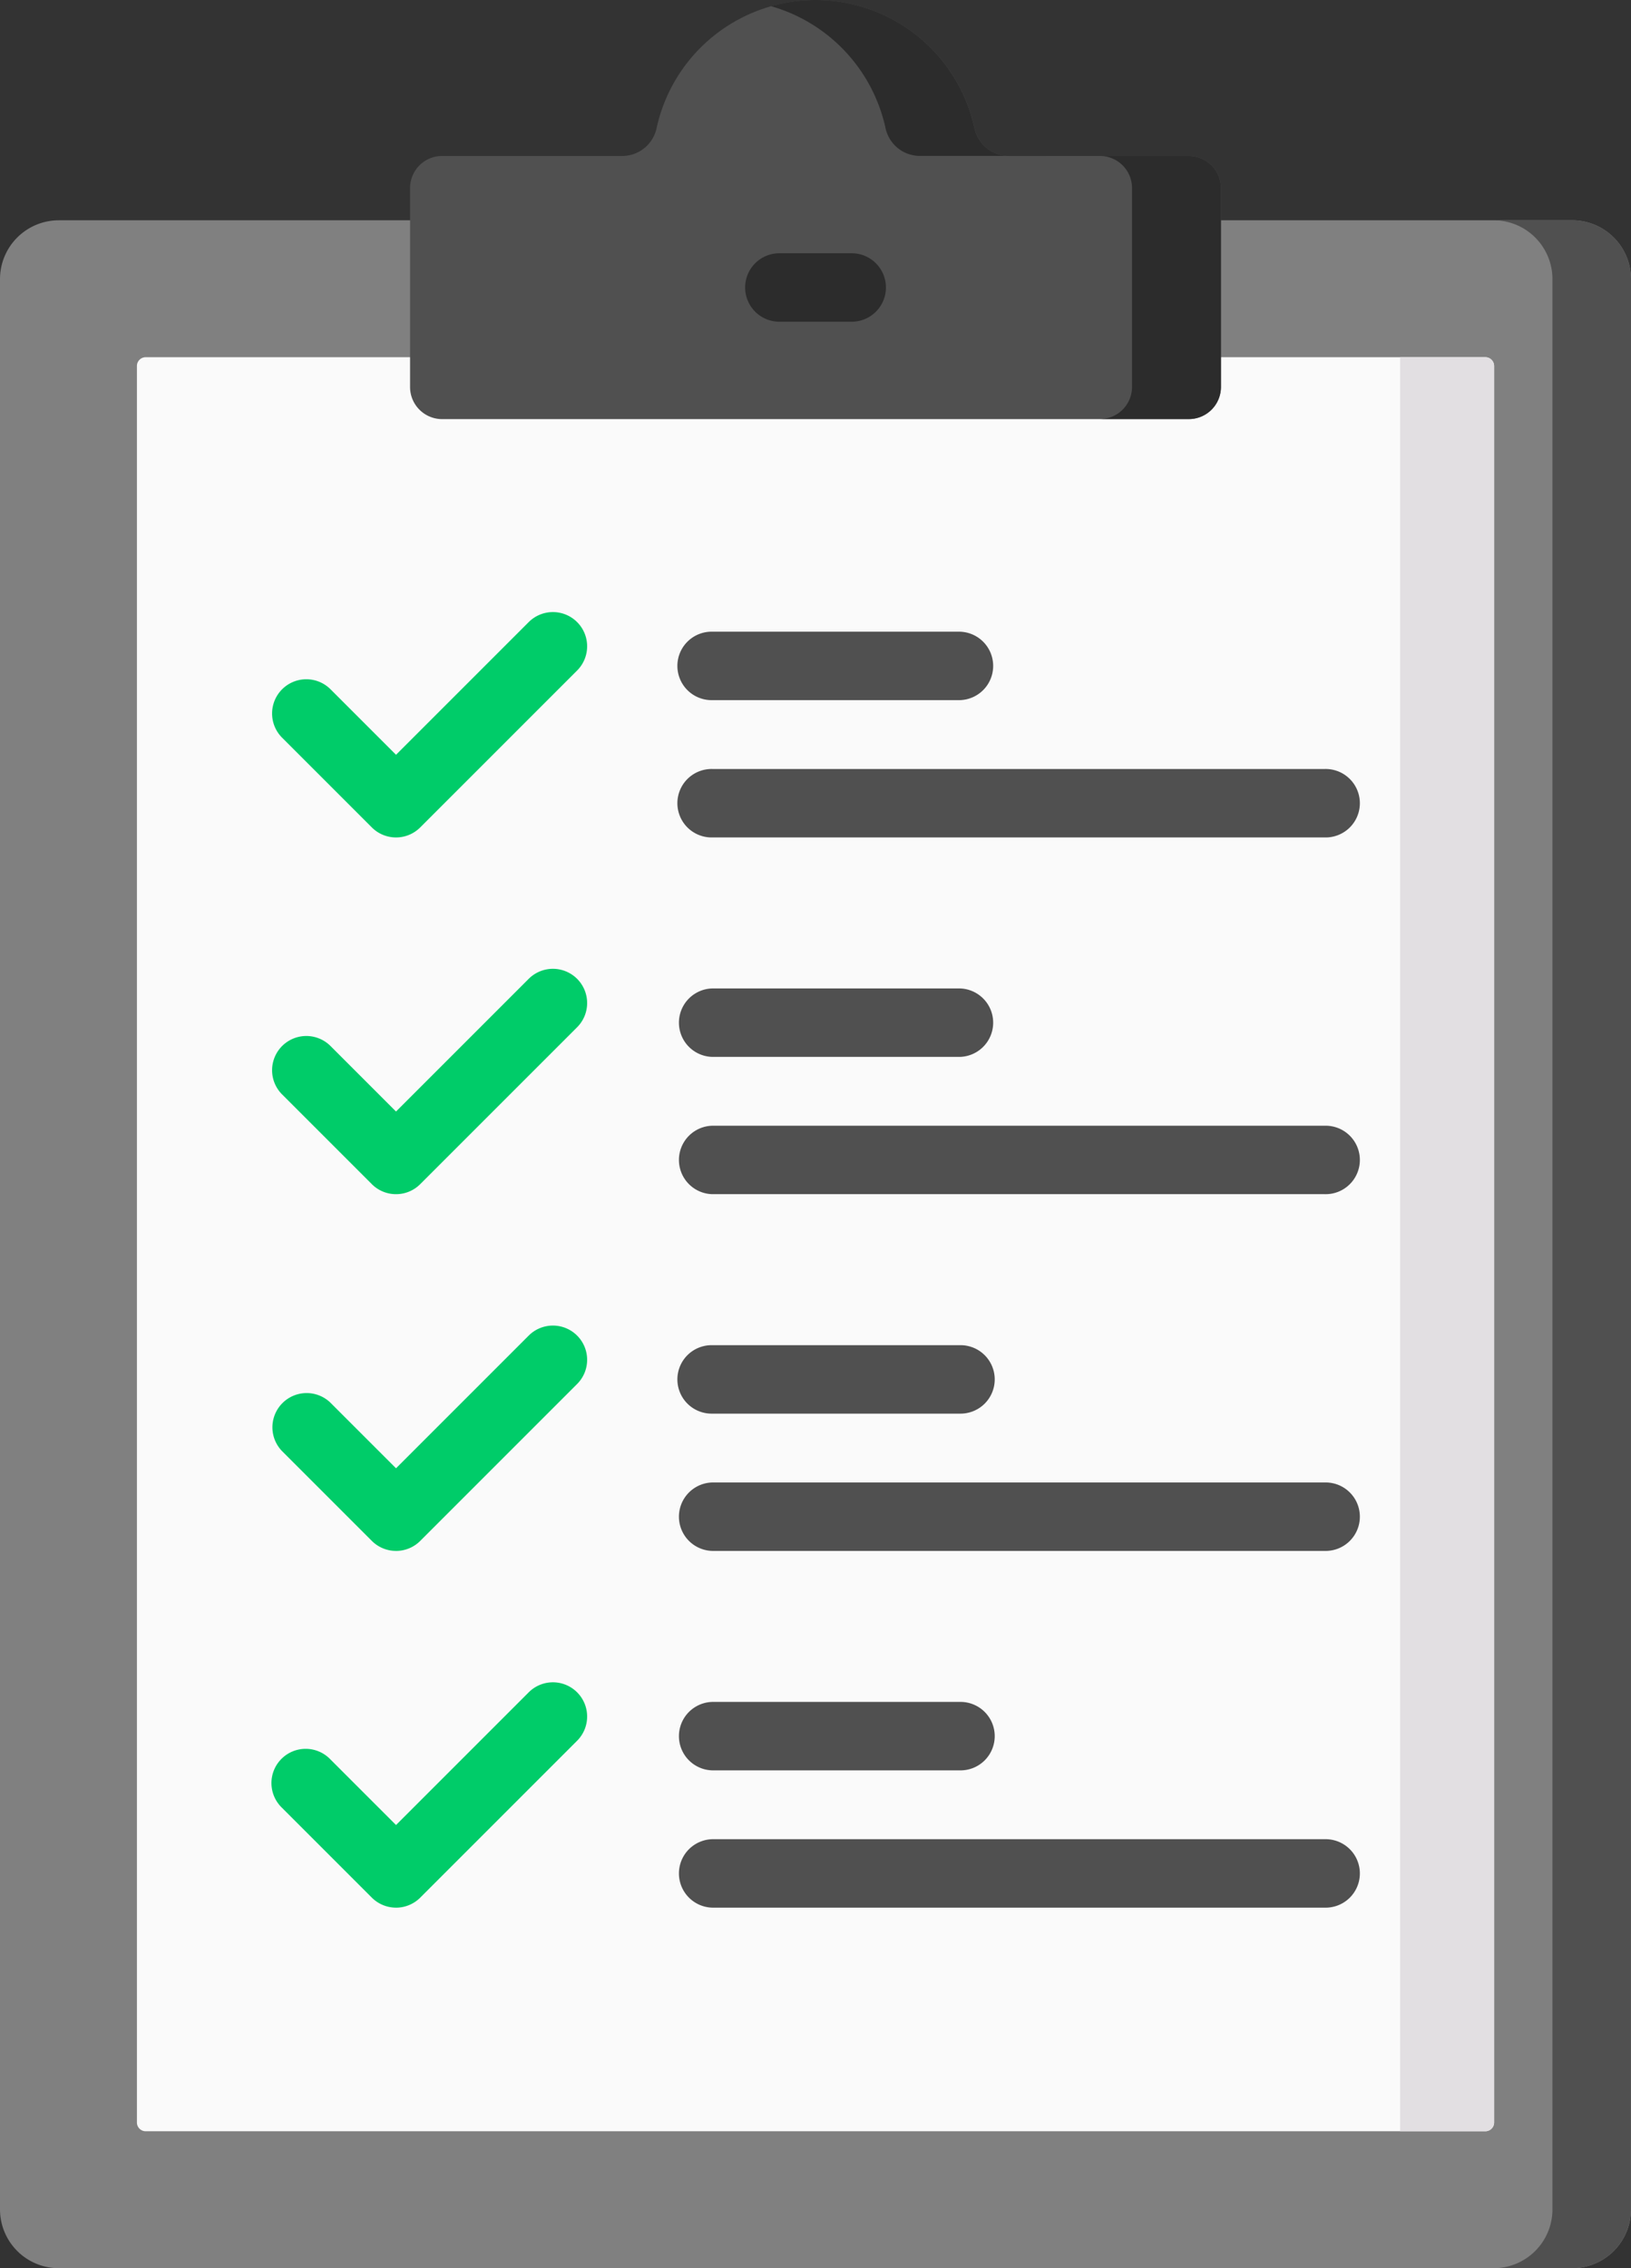
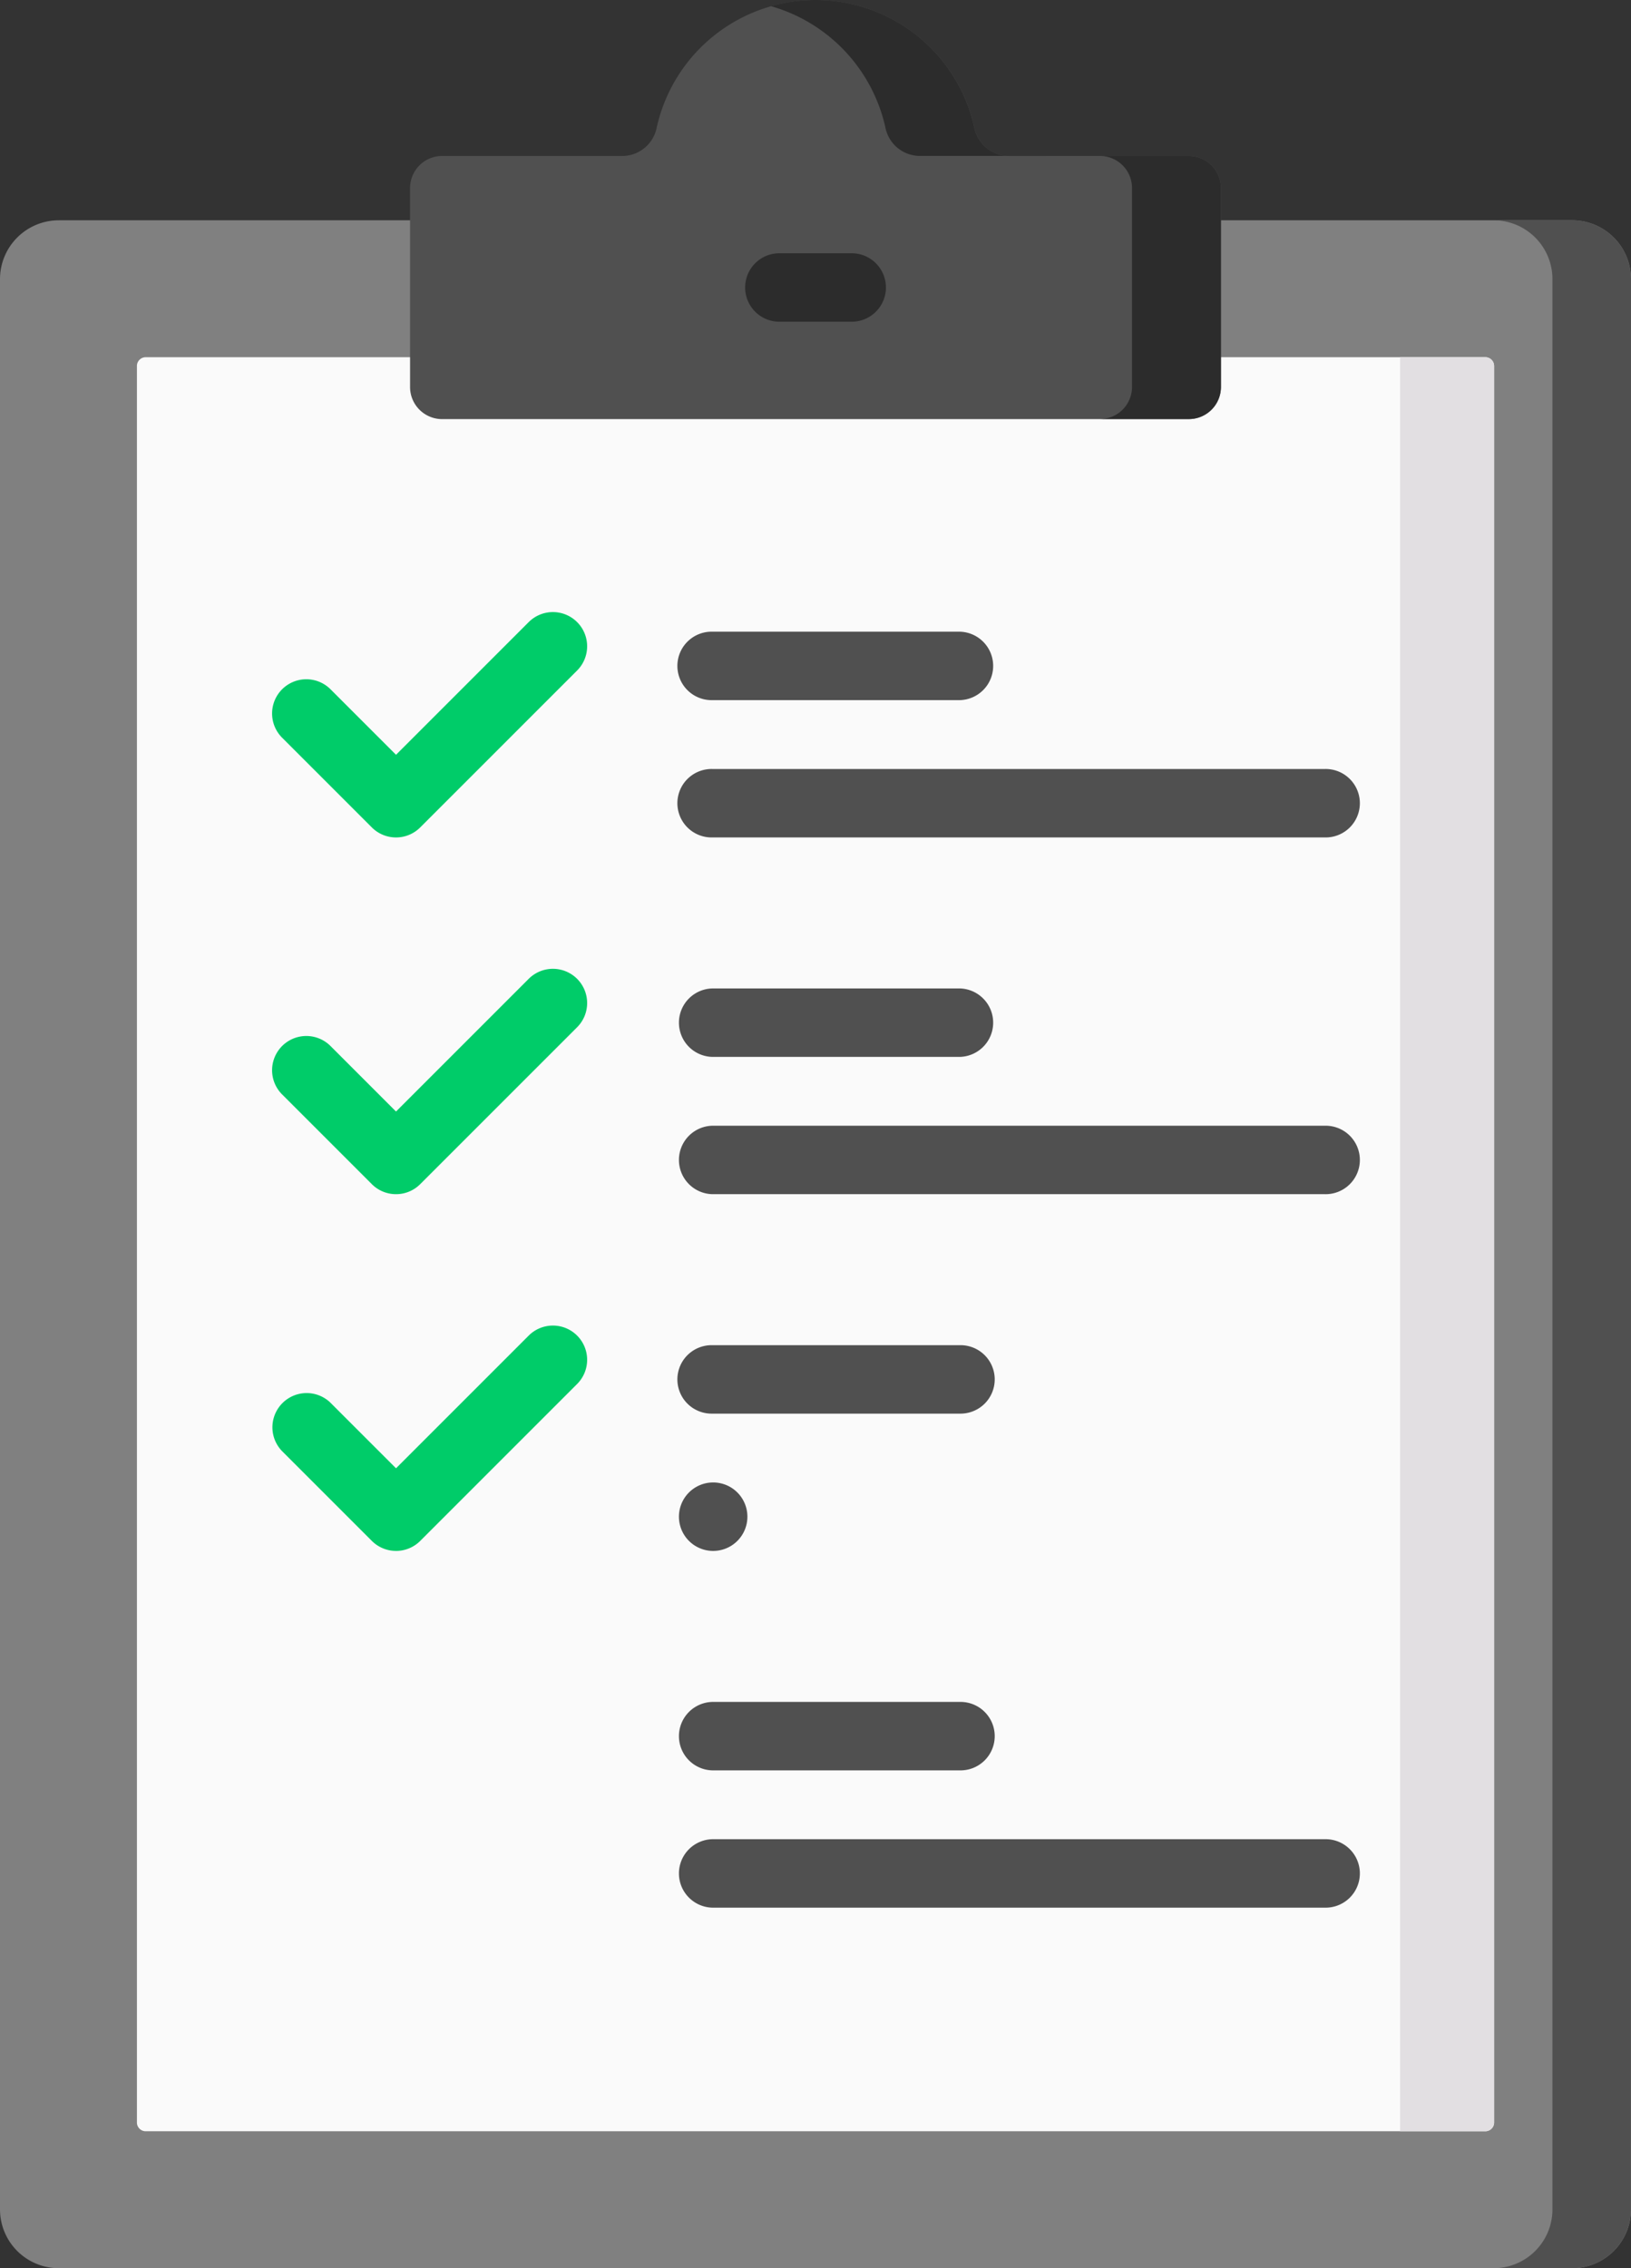
<svg xmlns="http://www.w3.org/2000/svg" id="list_1_" data-name="list (1)" width="92.726" height="128.936" viewBox="0 0 92.726 128.936">
  <rect x="0" y="0" width="92.726" height="128.936" fill="#333333" stroke="none" />
  <path id="Path_15410" data-name="Path 15410" d="M164.62,162.8a3.344,3.344,0,0,1-3.344,3.344H75.238a3.344,3.344,0,0,1-3.344-3.344V53.073a3.344,3.344,0,0,1,3.344-3.344h86.038a3.344,3.344,0,0,1,3.344,3.344V162.8Z" transform="translate(-71.894 -37.206)" fill="gray" />
  <path id="Path_15411" data-name="Path 15411" d="M416.91,53.073a3.344,3.344,0,0,0-3.344-3.344H409.1a3.344,3.344,0,0,1,3.344,3.344V162.8a3.344,3.344,0,0,1-3.344,3.344h4.463a3.344,3.344,0,0,0,3.344-3.344Z" transform="translate(-324.184 -37.206)" fill="#505050" />
  <path id="Path_15412" data-name="Path 15412" d="M103.3,181.481a.5.5,0,0,1-.5-.5V81.134a.5.5,0,0,1,.5-.5h76.16a.5.5,0,0,1,.5.5v99.847a.5.5,0,0,1-.5.5H103.3Z" transform="translate(-95.016 -60.328)" fill="#fafafa" />
  <path id="Path_15413" data-name="Path 15413" d="M387.979,80.634V181.481h4.844a.5.5,0,0,0,.5-.5V81.134a.5.5,0,0,0-.5-.5h-4.844Z" transform="translate(-308.38 -60.328)" fill="#e2dfe2" />
  <path id="Path_15414" data-name="Path 15414" d="M198.5,8.866a2,2,0,0,1-1.947-1.6,9.248,9.248,0,0,0-18.065,0,2,2,0,0,1-1.947,1.6H166.293a1.825,1.825,0,0,0-1.825,1.825V22a1.825,1.825,0,0,0,1.825,1.825h42.451A1.825,1.825,0,0,0,210.568,22V10.69a1.825,1.825,0,0,0-1.825-1.825Z" transform="translate(-141.155 0)" fill="#505050" />
  <g id="Group_10067" data-name="Group 10067" transform="translate(43.835)">
    <path id="Path_15415" data-name="Path 15415" d="M252.468,7.263a2,2,0,0,0,1.947,1.6h5.055a2,2,0,0,1-1.947-1.6A9.249,9.249,0,0,0,245.963.352,9.26,9.26,0,0,1,252.468,7.263Z" transform="translate(-245.963)" fill="#2c2c2c" />
    <path id="Path_15416" data-name="Path 15416" d="M325.267,35.205h-5.055a1.825,1.825,0,0,1,1.825,1.825V48.335a1.825,1.825,0,0,1-1.825,1.825h5.055a1.825,1.825,0,0,0,1.825-1.825V37.03A1.825,1.825,0,0,0,325.267,35.205Z" transform="translate(-301.514 -26.339)" fill="#2c2c2c" />
  </g>
  <g id="Group_10084" data-name="Group 10084" transform="translate(15.46 34.804)">
    <g id="Group_10071" data-name="Group 10071">
      <g id="Group_10068" data-name="Group 10068">
        <path id="Path_15417" data-name="Path 15417" d="M140.339,151.007a1.941,1.941,0,0,1-1.376-.57l-5.109-5.109a1.946,1.946,0,0,1,2.752-2.752l3.733,3.733,7.534-7.534a1.946,1.946,0,1,1,2.752,2.752l-8.91,8.909A1.939,1.939,0,0,1,140.339,151.007Z" transform="translate(-133.284 -138.206)" fill="#00cc69" />
      </g>
      <g id="Group_10069" data-name="Group 10069" transform="translate(23.095 1.105)">
        <path id="Path_15418" data-name="Path 15418" d="M241,146.486H226.939a1.946,1.946,0,1,1,0-3.891H241a1.946,1.946,0,0,1,0,3.891Z" transform="translate(-224.993 -142.595)" fill="#505050" />
      </g>
      <g id="Group_10070" data-name="Group 10070" transform="translate(23.095 8.91)">
        <path id="Path_15419" data-name="Path 15419" d="M261.759,177.478h-34.82a1.946,1.946,0,1,1,0-3.891h34.82a1.946,1.946,0,1,1,0,3.891Z" transform="translate(-224.993 -173.587)" fill="#505050" />
      </g>
    </g>
    <g id="Group_10075" data-name="Group 10075" transform="translate(0 20.279)">
      <g id="Group_10072" data-name="Group 10072">
        <path id="Path_15420" data-name="Path 15420" d="M140.339,231.535a1.941,1.941,0,0,1-1.376-.57l-5.109-5.109a1.946,1.946,0,0,1,2.752-2.752l3.733,3.733,7.534-7.534a1.946,1.946,0,1,1,2.752,2.752l-8.91,8.909A1.94,1.94,0,0,1,140.339,231.535Z" transform="translate(-133.284 -218.734)" fill="#00cc69" />
      </g>
      <g id="Group_10073" data-name="Group 10073" transform="translate(23.095 1.106)">
        <path id="Path_15421" data-name="Path 15421" d="M241,227.015H226.939a1.946,1.946,0,0,1,0-3.891H241a1.946,1.946,0,0,1,0,3.891Z" transform="translate(-224.993 -223.124)" fill="#505050" />
      </g>
      <g id="Group_10074" data-name="Group 10074" transform="translate(23.095 8.91)">
        <path id="Path_15422" data-name="Path 15422" d="M261.759,258.006h-34.82a1.946,1.946,0,0,1,0-3.891h34.82a1.946,1.946,0,1,1,0,3.891Z" transform="translate(-224.993 -254.115)" fill="#505050" />
      </g>
    </g>
    <g id="Group_10079" data-name="Group 10079" transform="translate(0 40.558)">
      <g id="Group_10076" data-name="Group 10076">
        <path id="Path_15423" data-name="Path 15423" d="M140.339,312.062a1.946,1.946,0,0,1-1.376-.57l-5.109-5.109a1.946,1.946,0,0,1,2.752-2.751l3.733,3.733,7.534-7.534a1.946,1.946,0,1,1,2.752,2.752l-8.91,8.91a1.947,1.947,0,0,1-1.376.57Z" transform="translate(-133.284 -299.261)" fill="#00cc69" />
      </g>
      <g id="Group_10077" data-name="Group 10077" transform="translate(23.095 1.106)">
        <path id="Path_15424" data-name="Path 15424" d="M241,307.542H226.939a1.946,1.946,0,1,1,0-3.891H241a1.946,1.946,0,1,1,0,3.891Z" transform="translate(-224.993 -303.651)" fill="#505050" />
      </g>
      <g id="Group_10078" data-name="Group 10078" transform="translate(23.095 8.91)">
-         <path id="Path_15425" data-name="Path 15425" d="M261.759,338.534h-34.82a1.946,1.946,0,0,1,0-3.891h34.82a1.946,1.946,0,1,1,0,3.891Z" transform="translate(-224.993 -334.643)" fill="#505050" />
+         <path id="Path_15425" data-name="Path 15425" d="M261.759,338.534h-34.82a1.946,1.946,0,0,1,0-3.891a1.946,1.946,0,1,1,0,3.891Z" transform="translate(-224.993 -334.643)" fill="#505050" />
      </g>
    </g>
    <g id="Group_10083" data-name="Group 10083" transform="translate(0 60.837)">
      <g id="Group_10080" data-name="Group 10080">
-         <path id="Path_15426" data-name="Path 15426" d="M140.339,392.589a1.946,1.946,0,0,1-1.376-.57l-5.109-5.109a1.946,1.946,0,1,1,2.752-2.751l3.733,3.733,7.534-7.534a1.946,1.946,0,1,1,2.752,2.752l-8.91,8.91a1.947,1.947,0,0,1-1.376.57Z" transform="translate(-133.284 -379.788)" fill="#00cc69" />
-       </g>
+         </g>
      <g id="Group_10081" data-name="Group 10081" transform="translate(23.095 1.106)">
        <path id="Path_15427" data-name="Path 15427" d="M241,388.069H226.939a1.946,1.946,0,0,1,0-3.891H241a1.946,1.946,0,1,1,0,3.891Z" transform="translate(-224.993 -384.178)" fill="#505050" />
      </g>
      <g id="Group_10082" data-name="Group 10082" transform="translate(23.095 8.91)">
        <path id="Path_15428" data-name="Path 15428" d="M261.759,419.061h-34.82a1.946,1.946,0,0,1,0-3.891h34.82a1.946,1.946,0,1,1,0,3.891Z" transform="translate(-224.993 -415.17)" fill="#505050" />
      </g>
    </g>
  </g>
  <g id="Group_10085" data-name="Group 10085" transform="translate(42.316 14.397)">
    <path id="Path_15429" data-name="Path 15429" d="M246.077,61.063h-4.2a1.946,1.946,0,0,1,0-3.891h4.2a1.946,1.946,0,0,1,0,3.891Z" transform="translate(-239.928 -57.172)" fill="#2c2c2c" />
  </g>
</svg>